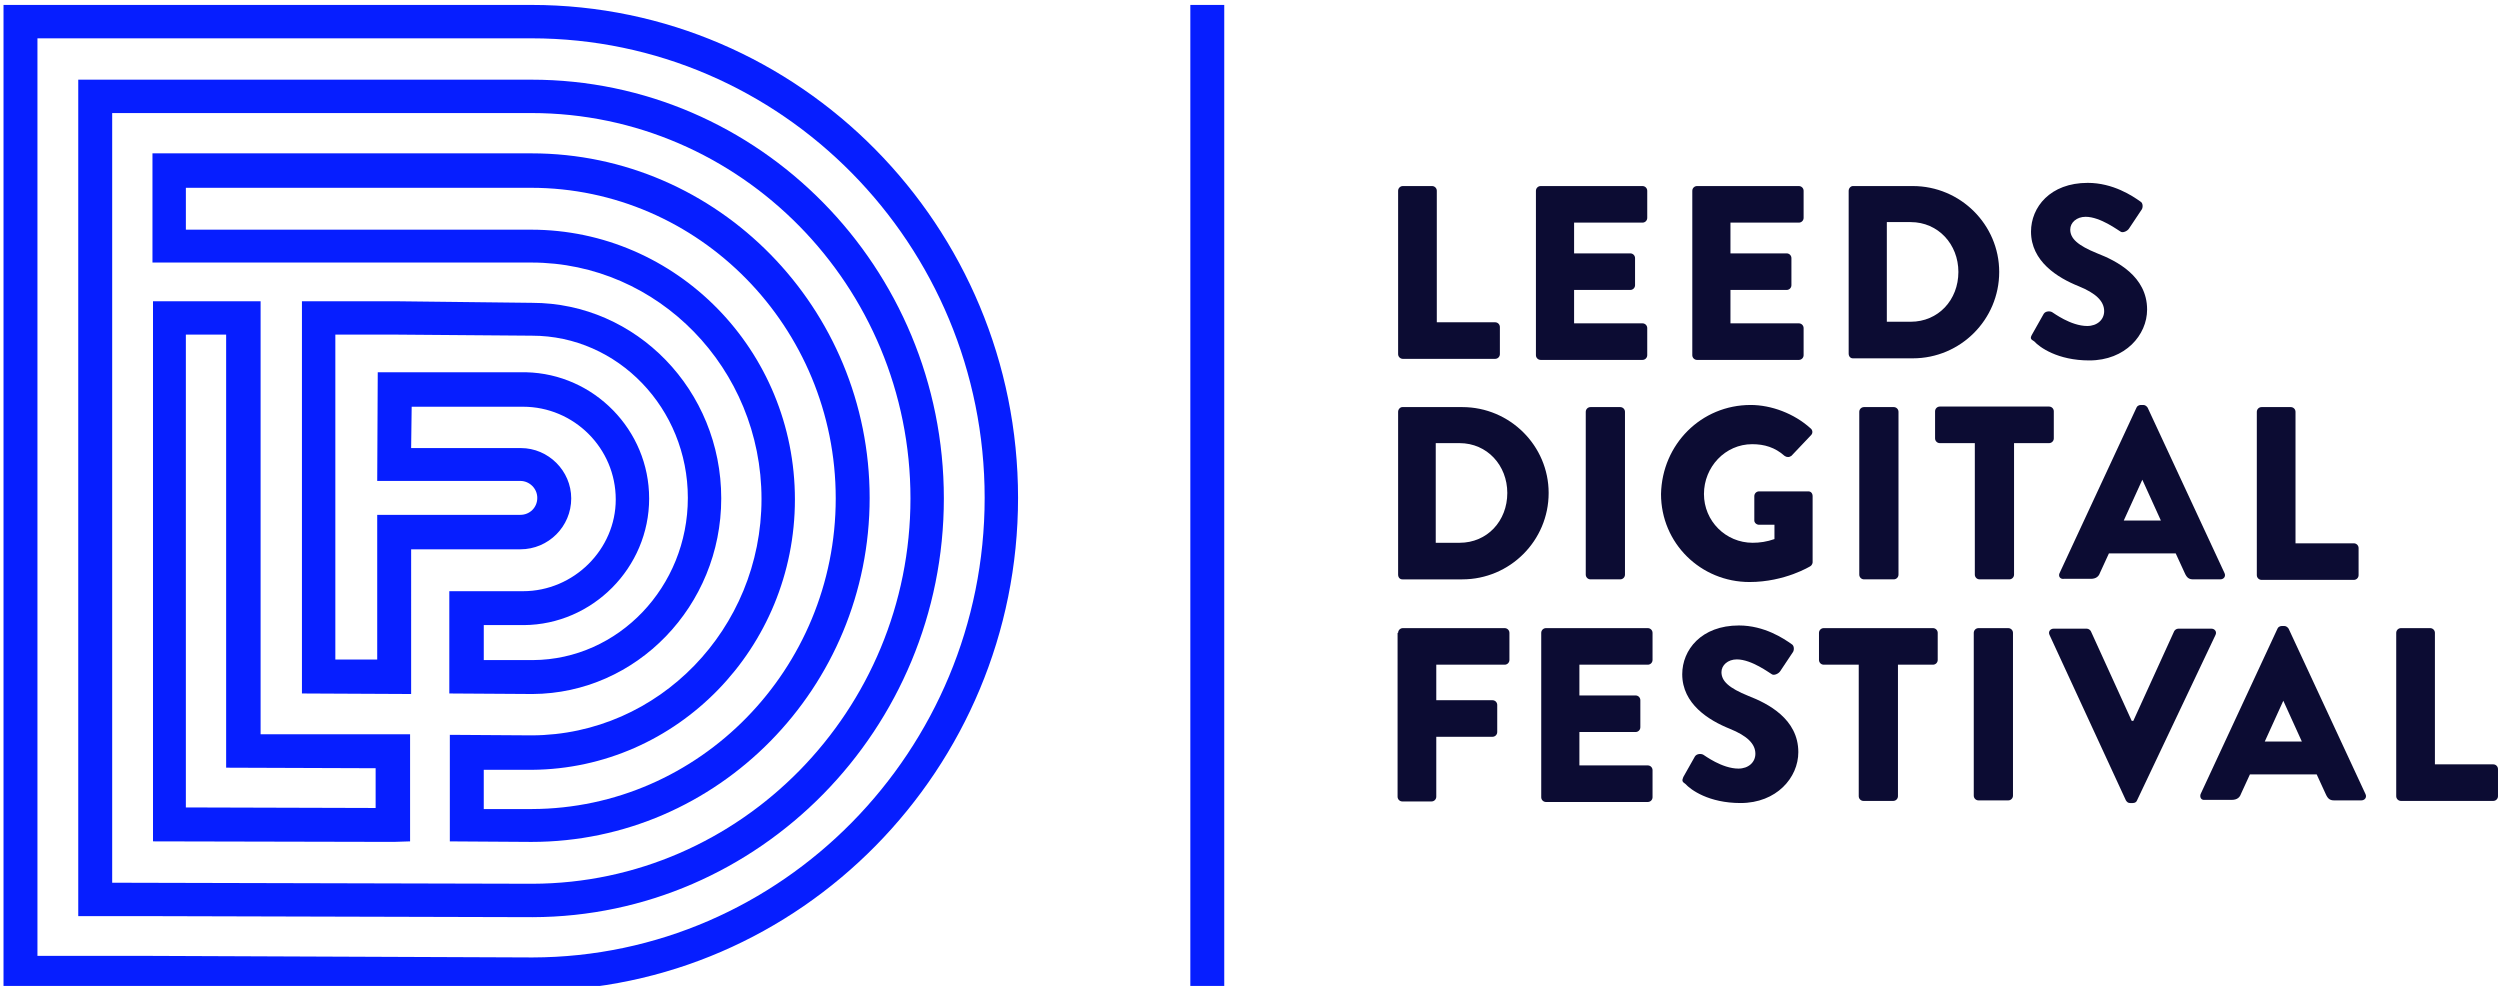
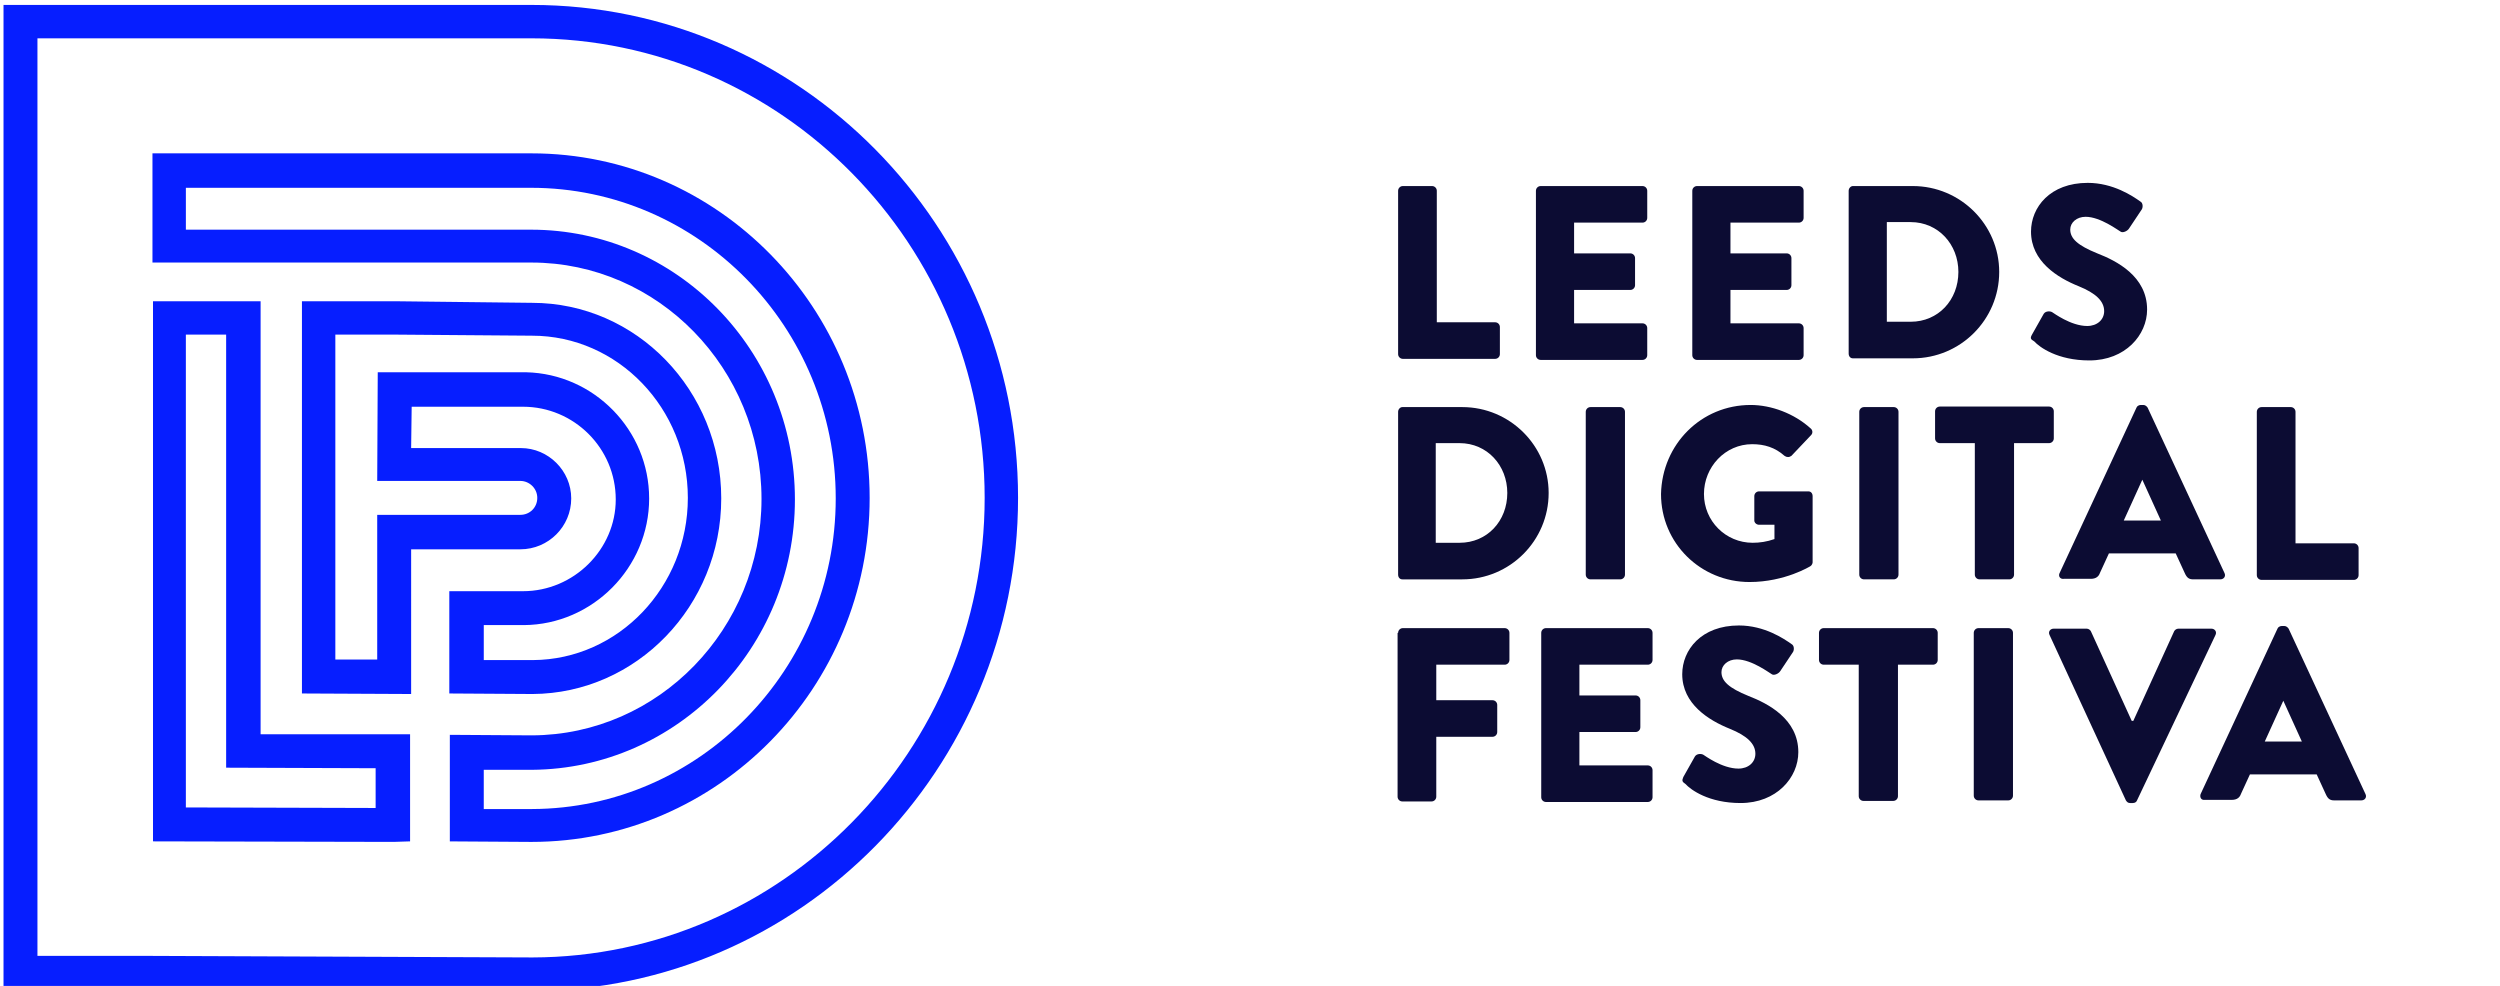
<svg xmlns="http://www.w3.org/2000/svg" width="355" height="140" viewBox="0 0 355 140" version="1.1" id="svg64">
  <defs id="defs68" />
  <title id="title2">logo--with-text</title>
  <g id="g537" transform="translate(0,15.182)">
    <path d="m 198.532,11.915 c 0,-0.376 0.301,-0.677 0.677,-0.677 h 4.14 c 0.376,0 0.677,0.301 0.677,0.677 V 30.582 h 8.28 c 0.376,0 0.677,0.301 0.677,0.677 v 3.839 c 0,0.376 -0.301,0.677 -0.677,0.677 h -13.097 c -0.376,0 -0.677,-0.301 -0.677,-0.677 z" id="Path" fill="#0c0c33" style="fill-rule:nonzero;stroke:none;stroke-width:2" />
    <path d="m 218.102,11.915 c 0,-0.376 0.301,-0.677 0.677,-0.677 h 14.452 c 0.376,0 0.677,0.301 0.677,0.677 v 3.839 c 0,0.376 -0.301,0.677 -0.677,0.677 h -9.71 v 4.366 H 231.5 c 0.376,0 0.677,0.301 0.677,0.677 v 3.839 c 0,0.376 -0.301,0.677 -0.677,0.677 h -7.979 v 4.742 h 9.71 c 0.376,0 0.677,0.301 0.677,0.677 v 3.839 c 0,0.376 -0.301,0.677 -0.677,0.677 h -14.452 c -0.376,0 -0.677,-0.301 -0.677,-0.677 z" id="path5" fill="#0c0c33" style="fill-rule:nonzero;stroke:none;stroke-width:2" />
    <path d="m 240.306,11.915 c 0,-0.376 0.301,-0.677 0.677,-0.677 h 14.452 c 0.376,0 0.677,0.301 0.677,0.677 v 3.839 c 0,0.376 -0.301,0.677 -0.677,0.677 h -9.71 v 4.366 h 7.979 c 0.376,0 0.677,0.301 0.677,0.677 v 3.839 c 0,0.376 -0.301,0.677 -0.677,0.677 h -7.979 v 4.742 h 9.71 c 0.376,0 0.677,0.301 0.677,0.677 v 3.839 c 0,0.376 -0.301,0.677 -0.677,0.677 h -14.452 c -0.376,0 -0.677,-0.301 -0.677,-0.677 z" id="path7" fill="#0c0c33" style="fill-rule:nonzero;stroke:none;stroke-width:2" />
    <path d="m 262.511,11.915 c 0,-0.376 0.301,-0.677 0.602,-0.677 h 8.505 c 6.774,0 12.269,5.495 12.269,12.194 0,6.774 -5.495,12.269 -12.269,12.269 h -8.505 c -0.376,0 -0.602,-0.301 -0.602,-0.677 z m 8.806,18.591 c 3.914,0 6.774,-3.086 6.774,-7.075 0,-3.914 -2.86,-7.075 -6.774,-7.075 h -3.387 v 14.151 z" id="Shape" fill="#0c0c33" style="fill-rule:nonzero;stroke:none;stroke-width:2" />
    <path d="m 288.554,32.313 1.656,-2.935 c 0.301,-0.452 0.979,-0.376 1.204,-0.226 0.151,0.075 2.634,1.957 4.968,1.957 1.43,0 2.409,-0.903 2.409,-2.108 0,-1.43 -1.204,-2.559 -3.613,-3.538 -3.011,-1.204 -6.774,-3.538 -6.774,-7.753 0,-3.462 2.71,-6.925 8.054,-6.925 3.613,0 6.398,1.882 7.452,2.634 0.452,0.226 0.376,0.903 0.226,1.129 l -1.806,2.71 c -0.226,0.376 -0.903,0.677 -1.204,0.452 -0.301,-0.151 -2.86,-2.108 -4.968,-2.108 -1.28,0 -2.183,0.828 -2.183,1.806 0,1.28 1.054,2.258 3.839,3.387 2.71,1.054 7.075,3.237 7.075,7.978 0,3.613 -3.086,7.226 -8.204,7.226 -4.516,0 -7.075,-1.882 -7.828,-2.71 -0.527,-0.301 -0.602,-0.452 -0.301,-0.978 z" id="path10" fill="#0c0c33" style="fill-rule:nonzero;stroke:none;stroke-width:2" />
    <path d="m 198.532,43.302 c 0,-0.376 0.301,-0.677 0.602,-0.677 h 8.505 c 6.774,0 12.269,5.495 12.269,12.194 0,6.774 -5.495,12.269 -12.269,12.269 h -8.505 c -0.376,0 -0.602,-0.301 -0.602,-0.677 z m 8.731,18.591 c 3.914,0 6.774,-3.086 6.774,-7.075 0,-3.914 -2.86,-7.075 -6.774,-7.075 h -3.387 v 14.151 z" id="path12" fill="#0c0c33" style="fill-rule:nonzero;stroke:none;stroke-width:2" />
    <path d="m 225.177,43.302 c 0,-0.376 0.301,-0.677 0.677,-0.677 h 4.215 c 0.376,0 0.677,0.301 0.677,0.677 v 23.108 c 0,0.376 -0.301,0.677 -0.677,0.677 h -4.215 c -0.376,0 -0.677,-0.301 -0.677,-0.677 z" id="path14" fill="#0c0c33" style="fill-rule:nonzero;stroke:none;stroke-width:2" />
    <path d="m 248.586,42.324 c 2.935,0 6.172,1.204 8.505,3.312 0.301,0.226 0.376,0.677 0.075,0.978 l -2.785,2.935 c -0.301,0.226 -0.677,0.226 -0.979,0 -1.355,-1.204 -2.86,-1.656 -4.591,-1.656 -3.839,0 -6.849,3.237 -6.849,7.075 0,3.839 3.086,6.925 6.925,6.925 0.979,0 2.032,-0.151 3.086,-0.527 v -2.032 h -2.183 c -0.376,0 -0.677,-0.301 -0.677,-0.602 v -3.462 c 0,-0.376 0.301,-0.677 0.677,-0.677 h 7 c 0.376,0 0.602,0.301 0.602,0.677 v 9.409 c 0,0.151 -0.151,0.452 -0.301,0.527 0,0 -3.613,2.258 -8.656,2.258 -6.925,0 -12.57,-5.495 -12.57,-12.495 0.151,-7.075 5.72,-12.645 12.72,-12.645 z" id="path16" fill="#0c0c33" style="fill-rule:nonzero;stroke:none;stroke-width:2" />
    <path d="m 264.016,43.302 c 0,-0.376 0.301,-0.677 0.677,-0.677 h 4.215 c 0.376,0 0.677,0.301 0.677,0.677 v 23.108 c 0,0.376 -0.301,0.677 -0.677,0.677 h -4.215 c -0.376,0 -0.677,-0.301 -0.677,-0.677 z" id="path18" fill="#0c0c33" style="fill-rule:nonzero;stroke:none;stroke-width:2" />
    <path d="m 280.425,47.743 h -4.968 c -0.376,0 -0.677,-0.301 -0.677,-0.677 v -3.839 c 0,-0.376 0.301,-0.677 0.677,-0.677 h 15.505 c 0.376,0 0.677,0.301 0.677,0.677 v 3.839 c 0,0.376 -0.301,0.677 -0.677,0.677 h -4.968 v 18.667 c 0,0.376 -0.301,0.677 -0.677,0.677 h -4.215 c -0.376,0 -0.677,-0.301 -0.677,-0.677 z" id="path20" fill="#0c0c33" style="fill-rule:nonzero;stroke:none;stroke-width:2" />
    <path d="M 292.468,66.184 303.382,42.7 c 0.075,-0.226 0.376,-0.376 0.602,-0.376 h 0.376 c 0.226,0 0.452,0.151 0.602,0.376 l 10.914,23.484 c 0.226,0.452 -0.075,0.903 -0.602,0.903 h -3.839 c -0.602,0 -0.903,-0.226 -1.204,-0.903 l -1.28,-2.785 h -9.484 l -1.28,2.785 c -0.151,0.452 -0.527,0.828 -1.28,0.828 h -3.839 c -0.527,0.075 -0.828,-0.376 -0.602,-0.828 z m 14.376,-7.452 -2.634,-5.796 v 0 l -2.634,5.796 z" id="path22" fill="#0c0c33" style="fill-rule:nonzero;stroke:none;stroke-width:2" />
    <path d="m 320.468,43.302 c 0,-0.376 0.301,-0.677 0.677,-0.677 h 4.14 c 0.376,0 0.677,0.301 0.677,0.677 v 18.667 h 8.28 c 0.376,0 0.677,0.301 0.677,0.677 v 3.839 c 0,0.376 -0.301,0.677 -0.677,0.677 h -13.097 c -0.376,0 -0.677,-0.301 -0.677,-0.677 z" id="path24" fill="#0c0c33" style="fill-rule:nonzero;stroke:none;stroke-width:2" />
    <path d="m 198.532,74.689 c 0,-0.376 0.301,-0.677 0.677,-0.677 h 14.452 c 0.376,0 0.677,0.301 0.677,0.677 v 3.839 c 0,0.376 -0.301,0.677 -0.677,0.677 h -9.71 v 5.043 h 7.978 c 0.376,0 0.677,0.301 0.677,0.677 v 3.839 c 0,0.376 -0.301,0.677 -0.677,0.677 h -7.978 v 8.505 c 0,0.376 -0.301,0.677 -0.677,0.677 h -4.14 c -0.376,0 -0.677,-0.301 -0.677,-0.677 V 74.689 Z" id="path26" fill="#0c0c33" style="fill-rule:nonzero;stroke:none;stroke-width:2" />
    <path d="m 218.855,74.689 c 0,-0.376 0.301,-0.677 0.677,-0.677 h 14.452 c 0.376,0 0.677,0.301 0.677,0.677 v 3.839 c 0,0.376 -0.301,0.677 -0.677,0.677 h -9.71 v 4.366 h 7.978 c 0.376,0 0.677,0.301 0.677,0.677 v 3.839 c 0,0.376 -0.301,0.677 -0.677,0.677 h -7.978 v 4.742 h 9.71 c 0.376,0 0.677,0.301 0.677,0.677 v 3.839 c 0,0.376 -0.301,0.677 -0.677,0.677 h -14.452 c -0.376,0 -0.677,-0.301 -0.677,-0.677 z" id="path28" fill="#0c0c33" style="fill-rule:nonzero;stroke:none;stroke-width:2" />
    <path d="m 239.027,95.162 1.656,-2.935 c 0.301,-0.452 0.979,-0.376 1.204,-0.226 0.151,0.075 2.634,1.957 4.968,1.957 1.43,0 2.409,-0.903 2.409,-2.108 0,-1.43 -1.204,-2.559 -3.613,-3.538 -3.011,-1.204 -6.774,-3.538 -6.774,-7.753 0,-3.462 2.71,-6.925 8.054,-6.925 3.613,0 6.398,1.882 7.452,2.634 0.452,0.226 0.376,0.903 0.226,1.129 l -1.806,2.71 c -0.226,0.376 -0.903,0.677 -1.204,0.452 -0.301,-0.151 -2.86,-2.108 -4.968,-2.108 -1.28,0 -2.183,0.828 -2.183,1.806 0,1.28 1.054,2.258 3.839,3.387 2.71,1.054 7.075,3.237 7.075,7.978 0,3.613 -3.086,7.226 -8.204,7.226 -4.516,0 -7.075,-1.882 -7.828,-2.71 -0.452,-0.301 -0.527,-0.452 -0.301,-0.978 z" id="path30" fill="#0c0c33" style="fill-rule:nonzero;stroke:none;stroke-width:2" />
    <path d="m 263.941,79.205 h -4.968 c -0.376,0 -0.677,-0.301 -0.677,-0.677 v -3.839 c 0,-0.376 0.301,-0.677 0.677,-0.677 h 15.505 c 0.376,0 0.677,0.301 0.677,0.677 v 3.839 c 0,0.376 -0.301,0.677 -0.677,0.677 h -4.968 v 18.667 c 0,0.376 -0.301,0.677 -0.677,0.677 h -4.215 c -0.376,0 -0.677,-0.301 -0.677,-0.677 z" id="path32" fill="#0c0c33" style="fill-rule:nonzero;stroke:none;stroke-width:2" />
    <path d="m 280.274,74.689 c 0,-0.376 0.301,-0.677 0.677,-0.677 h 4.215 c 0.376,0 0.677,0.301 0.677,0.677 v 23.108 c 0,0.376 -0.301,0.677 -0.677,0.677 h -4.215 c -0.376,0 -0.677,-0.301 -0.677,-0.677 z" id="path34" fill="#0c0c33" style="fill-rule:nonzero;stroke:none;stroke-width:2" />
    <path d="m 291.038,74.99 c -0.226,-0.452 0.075,-0.903 0.602,-0.903 h 4.667 c 0.301,0 0.527,0.226 0.602,0.376 l 5.796,12.72 h 0.226 l 5.796,-12.72 c 0.075,-0.151 0.301,-0.376 0.602,-0.376 h 4.667 c 0.527,0 0.828,0.452 0.602,0.903 l -11.14,23.484 c -0.075,0.226 -0.301,0.376 -0.602,0.376 h -0.376 c -0.301,0 -0.452,-0.151 -0.602,-0.376 z" id="path36" fill="#0c0c33" style="fill-rule:nonzero;stroke:none;stroke-width:2" />
    <path d="m 312.489,97.571 10.914,-23.484 c 0.075,-0.226 0.376,-0.376 0.602,-0.376 h 0.376 c 0.226,0 0.452,0.151 0.602,0.376 l 10.914,23.484 c 0.226,0.452 -0.075,0.903 -0.602,0.903 h -3.839 c -0.602,0 -0.903,-0.226 -1.204,-0.903 l -1.28,-2.785 h -9.484 l -1.28,2.785 c -0.151,0.452 -0.527,0.828 -1.28,0.828 h -3.839 c -0.527,0.075 -0.753,-0.376 -0.602,-0.828 z m 14.376,-7.452 -2.634,-5.796 v 0 l -2.634,5.796 z" id="path38" fill="#0c0c33" style="fill-rule:nonzero;stroke:none;stroke-width:2" />
-     <path d="m 340.263,74.689 c 0,-0.376 0.301,-0.677 0.677,-0.677 h 4.14 c 0.376,0 0.677,0.301 0.677,0.677 v 18.667 h 8.28 c 0.376,0 0.677,0.301 0.677,0.677 v 3.839 c 0,0.376 -0.301,0.677 -0.677,0.677 h -13.097 c -0.376,0 -0.677,-0.301 -0.677,-0.677 z" id="path40" fill="#0c0c33" style="fill-rule:nonzero;stroke:none;stroke-width:2" />
  </g>
  <g id="Group" fill="#061eff" transform="matrix(2,0,0,2,0.5,0.7)" style="fill-rule:nonzero;stroke:none;stroke-width:1">
    <path d="M 37.484,0 H 0 V 69.887 H 6.36 L 37.559,70 C 56.565,69.962 72.032,54.231 72.032,35 72.032,15.694 56.527,0 37.484,0 Z M 5.532,67.516 v 0 H 5.269 v 0 H 4.554 3.952 v 0 H 2.409 V 2.371 H 37.484 C 55.247,2.371 69.661,17.011 69.661,35 c 0,17.952 -14.414,32.591 -32.102,32.629 L 9.898,67.516 v 0 H 7.452 7.414 7.188 5.72 Z" id="path50" />
-     <path d="m 7.452,64.694 v 0 h 0.226 v 0 h 2.108 0.113 v 0 l 27.661,0.075 c 16.108,-0.038 29.204,-13.36 29.204,-29.731 0,-16.409 -13.134,-29.731 -29.28,-29.731 H 5.306 V 64.694 h 0.226 v 0 h 0.226 1.468 z M 7.677,7.677 H 37.484 c 14.828,0 26.909,12.269 26.909,27.36 0,15.054 -12.043,27.323 -26.833,27.36 L 7.715,62.323 V 7.677 Z" id="path52" />
    <path d="m 61.495,35 c 0,-13.473 -10.763,-24.462 -24.011,-24.462 H 10.575 v 7.753 h 26.909 c 8.995,0 16.333,7.527 16.333,16.785 0,9.22 -7.301,16.747 -16.296,16.785 l -5.833,-0.038 v 7.565 l 5.796,0.038 C 50.731,59.425 61.495,48.473 61.495,35 Z m -5.306,0.113 c 0,-10.575 -8.392,-19.156 -18.742,-19.156 h -24.5 v -2.973 h 24.5 c 11.93,0 21.64,9.898 21.64,22.054 0,12.118 -9.672,22.016 -21.565,22.054 h -3.425 v -2.785 h 3.425 c 10.312,-0.075 18.667,-8.656 18.667,-19.194 z" id="path54" />
    <path d="M 18.253,51.785 V 21.038 h -7.64 v 38.349 l 17.086,0.038 1.167,-0.038 v -7.602 z m 8.167,2.409 v 2.823 L 12.946,56.978 V 23.409 h 2.86 v 30.747 z" id="path56" />
    <path d="m 36.882,41.624 h -5.231 v 6.247 1.016 l 5.909,0.038 c 7.376,-0.038 13.398,-6.247 13.398,-13.887 0,-7.677 -6.022,-13.887 -13.435,-13.887 L 27.774,21.038 h -6.586 v 27.849 l 7.753,0.038 V 38.651 h 7.753 c 1.995,0 3.613,-1.618 3.613,-3.613 0,-1.957 -1.618,-3.575 -3.575,-3.575 H 28.941 l 0.038,-2.935 h 7.903 c 3.613,0 6.586,2.935 6.586,6.586 0,3.538 -2.973,6.511 -6.586,6.511 z m 8.957,-6.586 c 0,-4.855 -3.914,-8.844 -8.731,-8.957 H 26.57 l -0.038,7.715 h 10.161 c 0.64,0 1.204,0.527 1.204,1.204 0,0.677 -0.527,1.204 -1.204,1.204 H 26.532 V 46.478 H 23.559 V 23.409 h 4.366 0.113 l 9.484,0.075 c 6.097,0 11.065,5.156 11.065,11.516 0,6.323 -4.93,11.478 -10.989,11.516 h -3.5 v -2.484 h 2.86 c 4.855,-0.038 8.882,-4.065 8.882,-8.995 z" id="path58" />
  </g>
-   <rect id="Rectangle" fill="#061eff" x="169.027" y="0.7" width="4.817" height="139.925" style="fill-rule:nonzero;stroke:none;stroke-width:2" />
</svg>